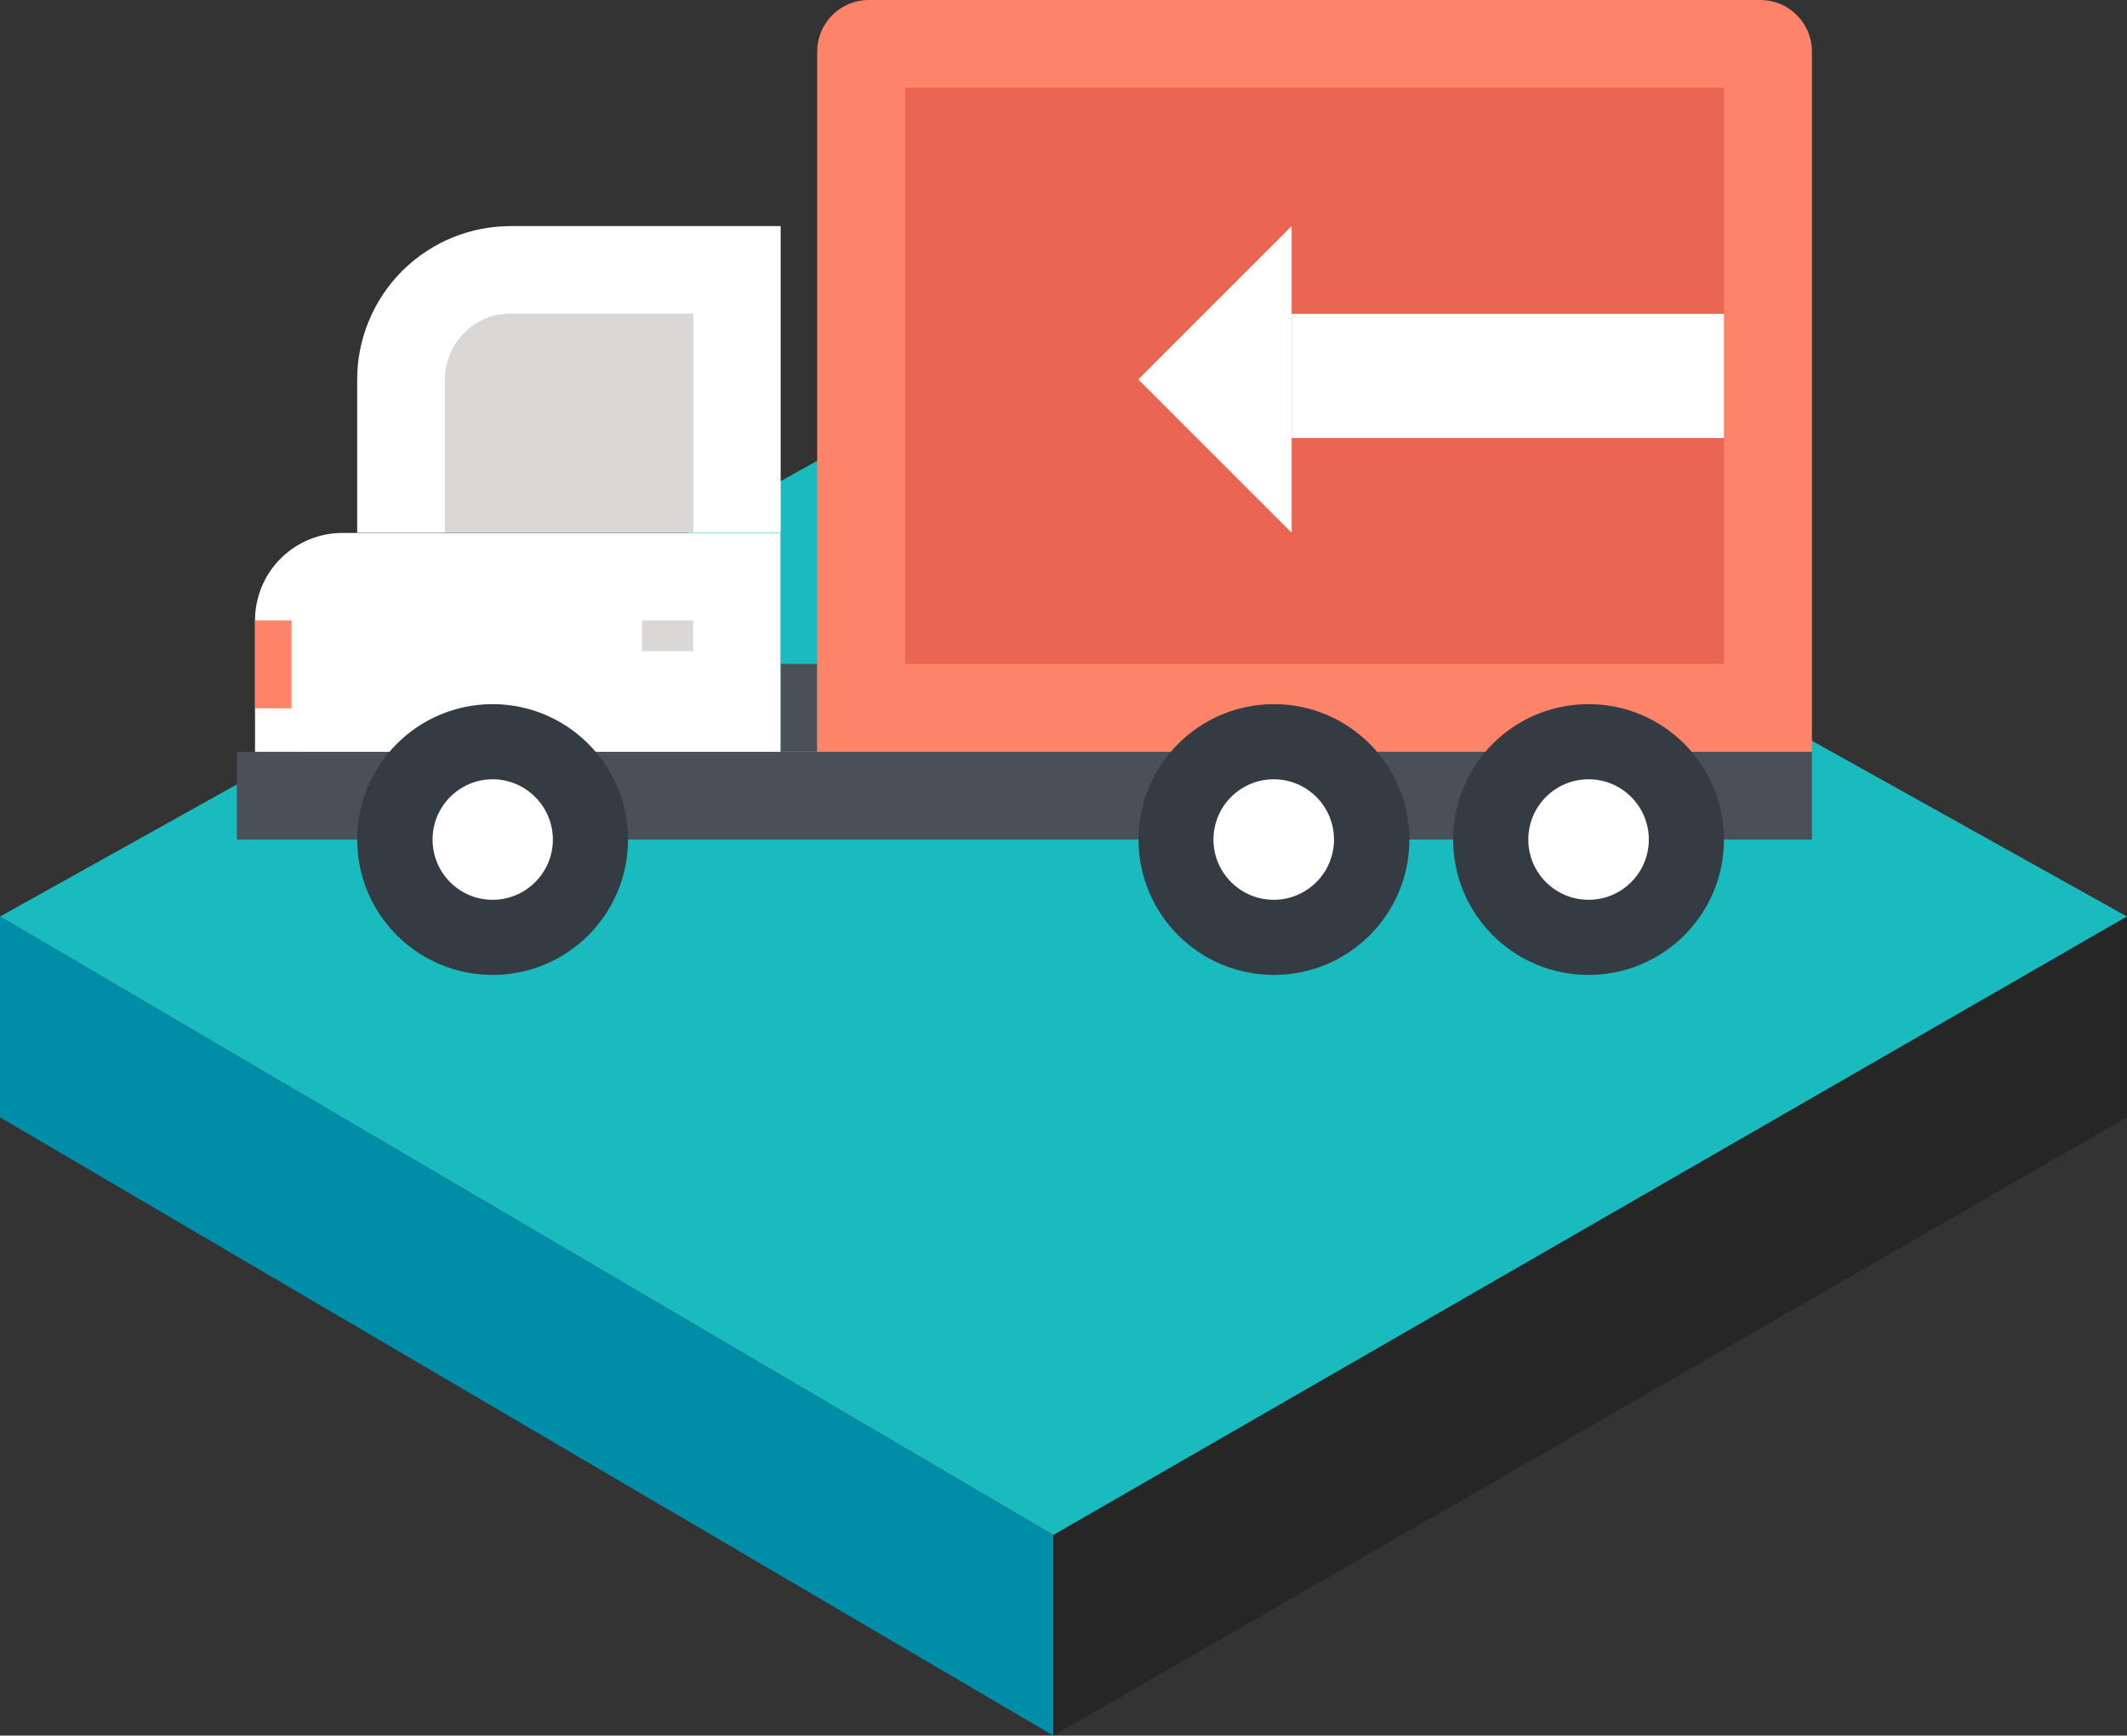
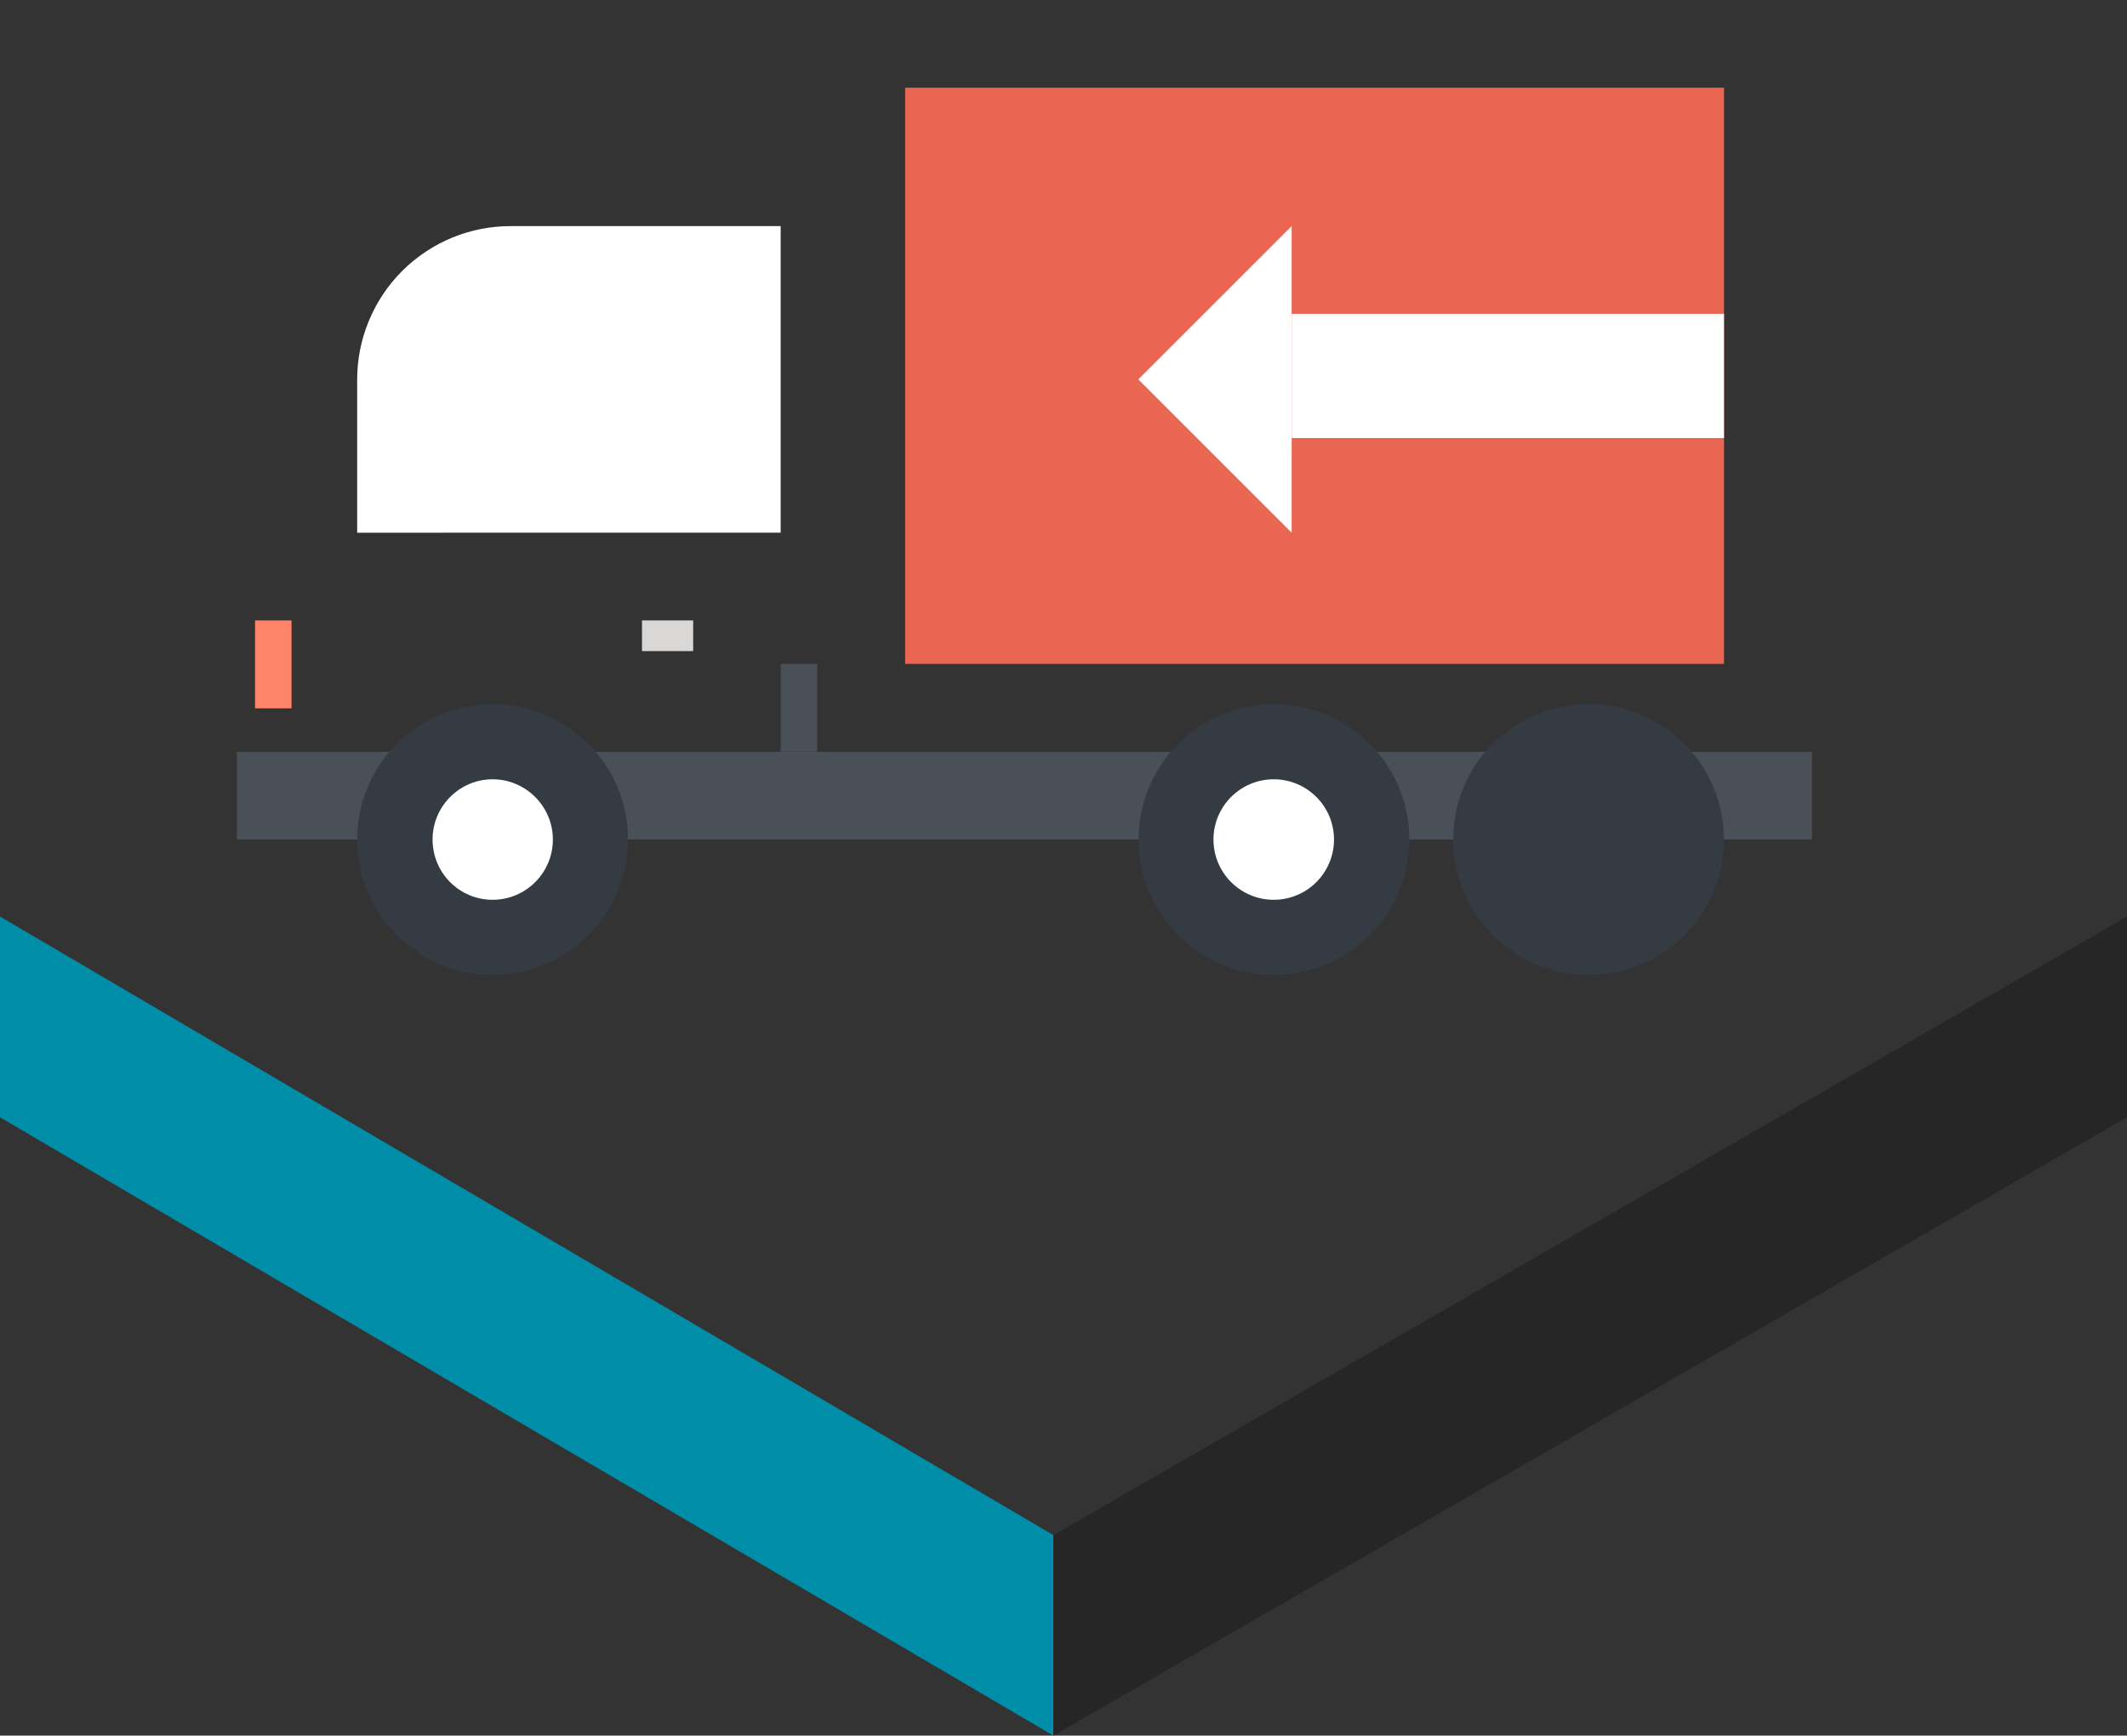
<svg xmlns="http://www.w3.org/2000/svg" id="_レイヤー_2" data-name="レイヤー 2" viewBox="0 0 91.41 74.61">
  <rect x="0" y="0" width="91.41" height="74.61" fill="#333333" stroke="none" />
  <g id="_レイヤー_1-2" data-name="レイヤー 1">
    <g>
-       <polygon points="0 39.4 45.27 65.99 91.41 39.4 45.71 13.9 0 39.4" fill="#1abbbe" />
      <polygon points="45.27 65.99 45.27 74.61 0 48.03 0 39.4 45.27 65.99" fill="#008da8" />
      <polygon points="91.41 39.4 45.27 65.99 45.27 74.61 91.41 48.03 91.41 39.4" fill="#262626" />
    </g>
    <g>
      <rect x="33.55" y="28.54" width="1.57" height="3.77" fill="#495057" />
      <g>
-         <path d="M77.87,32.32H35.12V2.21c0-.57,.22-1.13,.65-1.56,.43-.43,.99-.65,1.56-.65h38.33c.57,0,1.13,.22,1.56,.65,.43,.43,.65,1,.65,1.56v30.11Z" fill="#fd8369" />
        <rect x="38.9" y="3.77" width="35.19" height="24.77" fill="#ea6552" />
        <g>
          <rect x="55.51" y="13.49" width="18.58" height="5.34" fill="#fff" />
          <polygon points="55.51 22.9 48.92 16.31 55.51 9.72 55.51 22.9" fill="#fff" />
        </g>
      </g>
      <g>
        <path d="M15.35,16.31c0-1.68,.65-3.37,1.93-4.66,1.29-1.28,2.97-1.93,4.66-1.93h11.61v13.18H15.35v-6.59Z" fill="#fff" />
-         <path d="M19.12,22.9v-6.59c0-.75,.29-1.46,.83-2,.53-.54,1.24-.83,2-.83h7.85v9.41h-10.67Z" fill="#d9d8d7" />
-         <path d="M10.96,26.67c0-.96,.37-1.93,1.1-2.66,.73-.73,1.7-1.1,2.66-1.1h18.82v9.41H10.96v-5.65Z" fill="#fff" />
        <rect x="10.96" y="26.67" width="1.57" height="3.78" fill="#fd8369" />
        <rect x="27.59" y="26.67" width="2.2" height="1.32" fill="#d9d8d7" />
      </g>
      <rect x="10.18" y="32.32" width="67.69" height="3.77" fill="#495057" />
      <g>
        <g>
          <path d="M26.99,36.09c0,3.22-2.61,5.82-5.82,5.82s-5.82-2.6-5.82-5.82,2.61-5.82,5.82-5.82,5.82,2.61,5.82,5.82Z" fill="#343b43" />
          <path d="M23.76,36.09c0,1.43-1.16,2.59-2.59,2.59s-2.58-1.16-2.58-2.59,1.16-2.59,2.58-2.59,2.59,1.16,2.59,2.59Z" fill="#fff" />
        </g>
        <g>
          <path d="M74.09,36.09c0,3.22-2.61,5.82-5.82,5.82s-5.82-2.6-5.82-5.82,2.6-5.82,5.82-5.82,5.82,2.61,5.82,5.82Z" fill="#343b43" />
-           <path d="M70.86,36.09c0,1.43-1.16,2.59-2.59,2.59s-2.59-1.16-2.59-2.59,1.16-2.59,2.59-2.59,2.59,1.16,2.59,2.59Z" fill="#fff" />
        </g>
        <g>
          <path d="M60.57,36.09c0,3.22-2.61,5.82-5.82,5.82s-5.82-2.6-5.82-5.82,2.61-5.82,5.82-5.82,5.82,2.61,5.82,5.82Z" fill="#343b43" />
          <path d="M57.33,36.09c0,1.43-1.16,2.59-2.59,2.59s-2.59-1.16-2.59-2.59,1.16-2.59,2.59-2.59,2.59,1.16,2.59,2.59Z" fill="#fff" />
        </g>
      </g>
    </g>
  </g>
</svg>